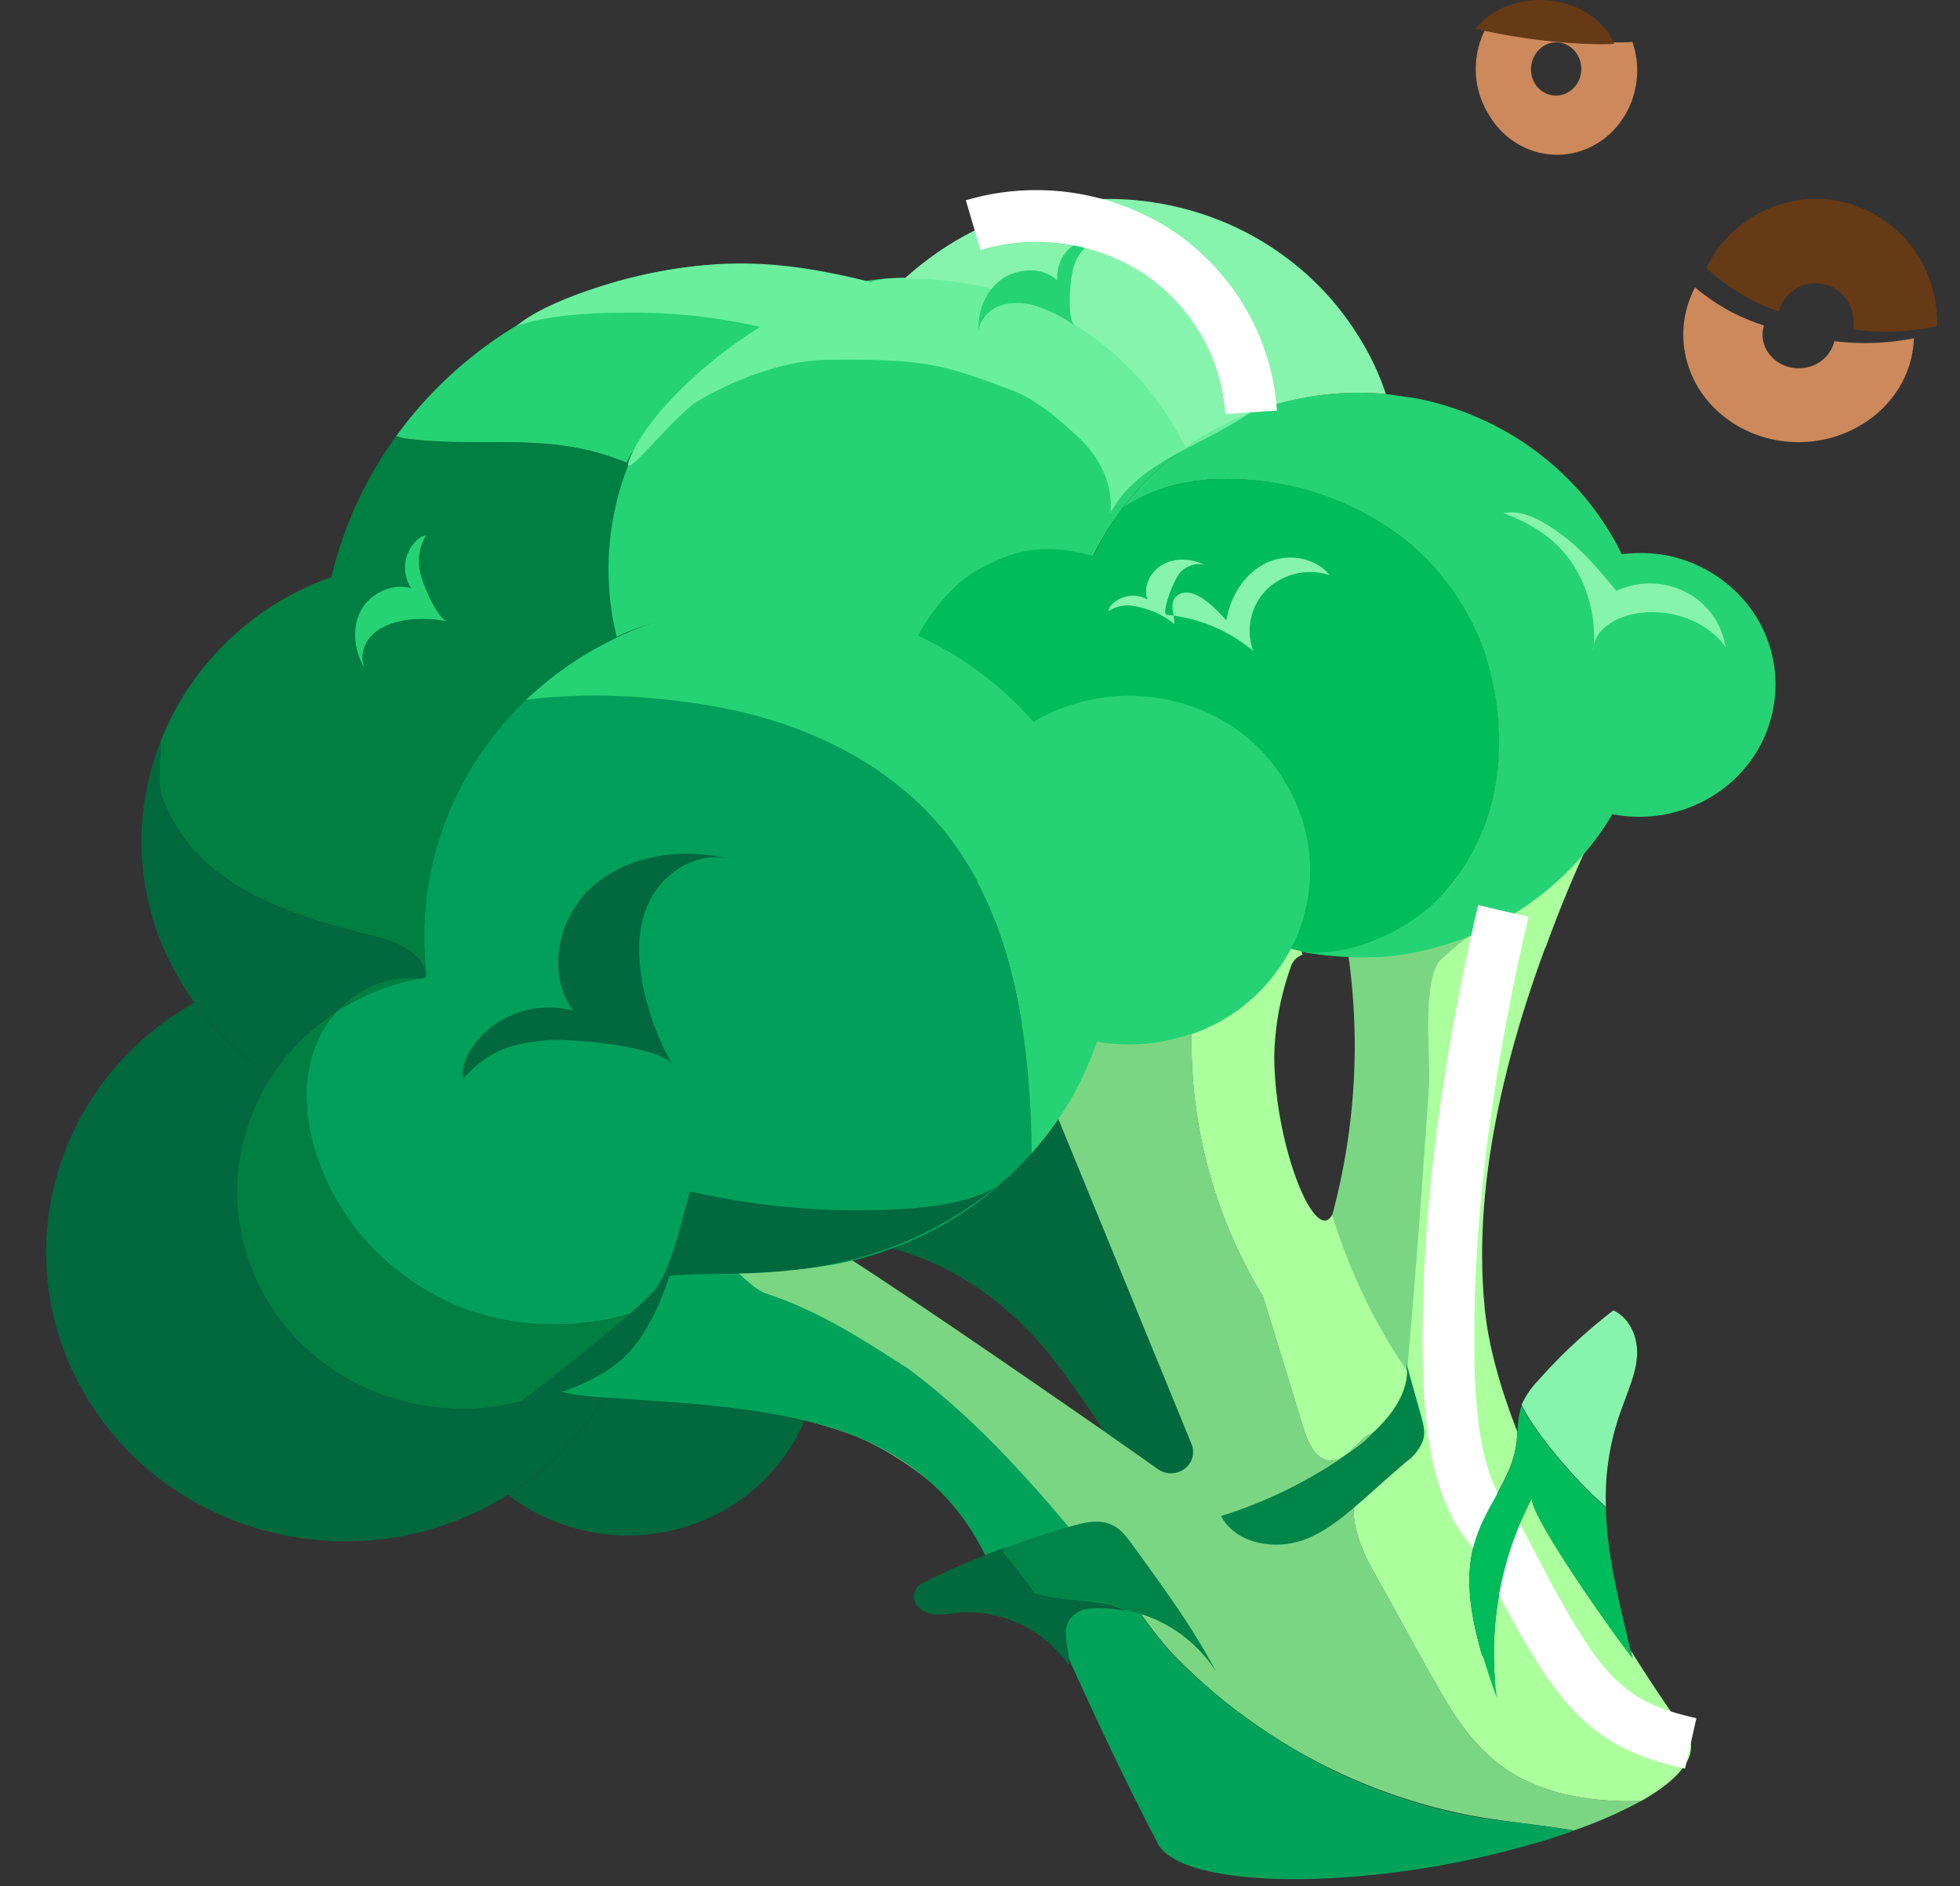
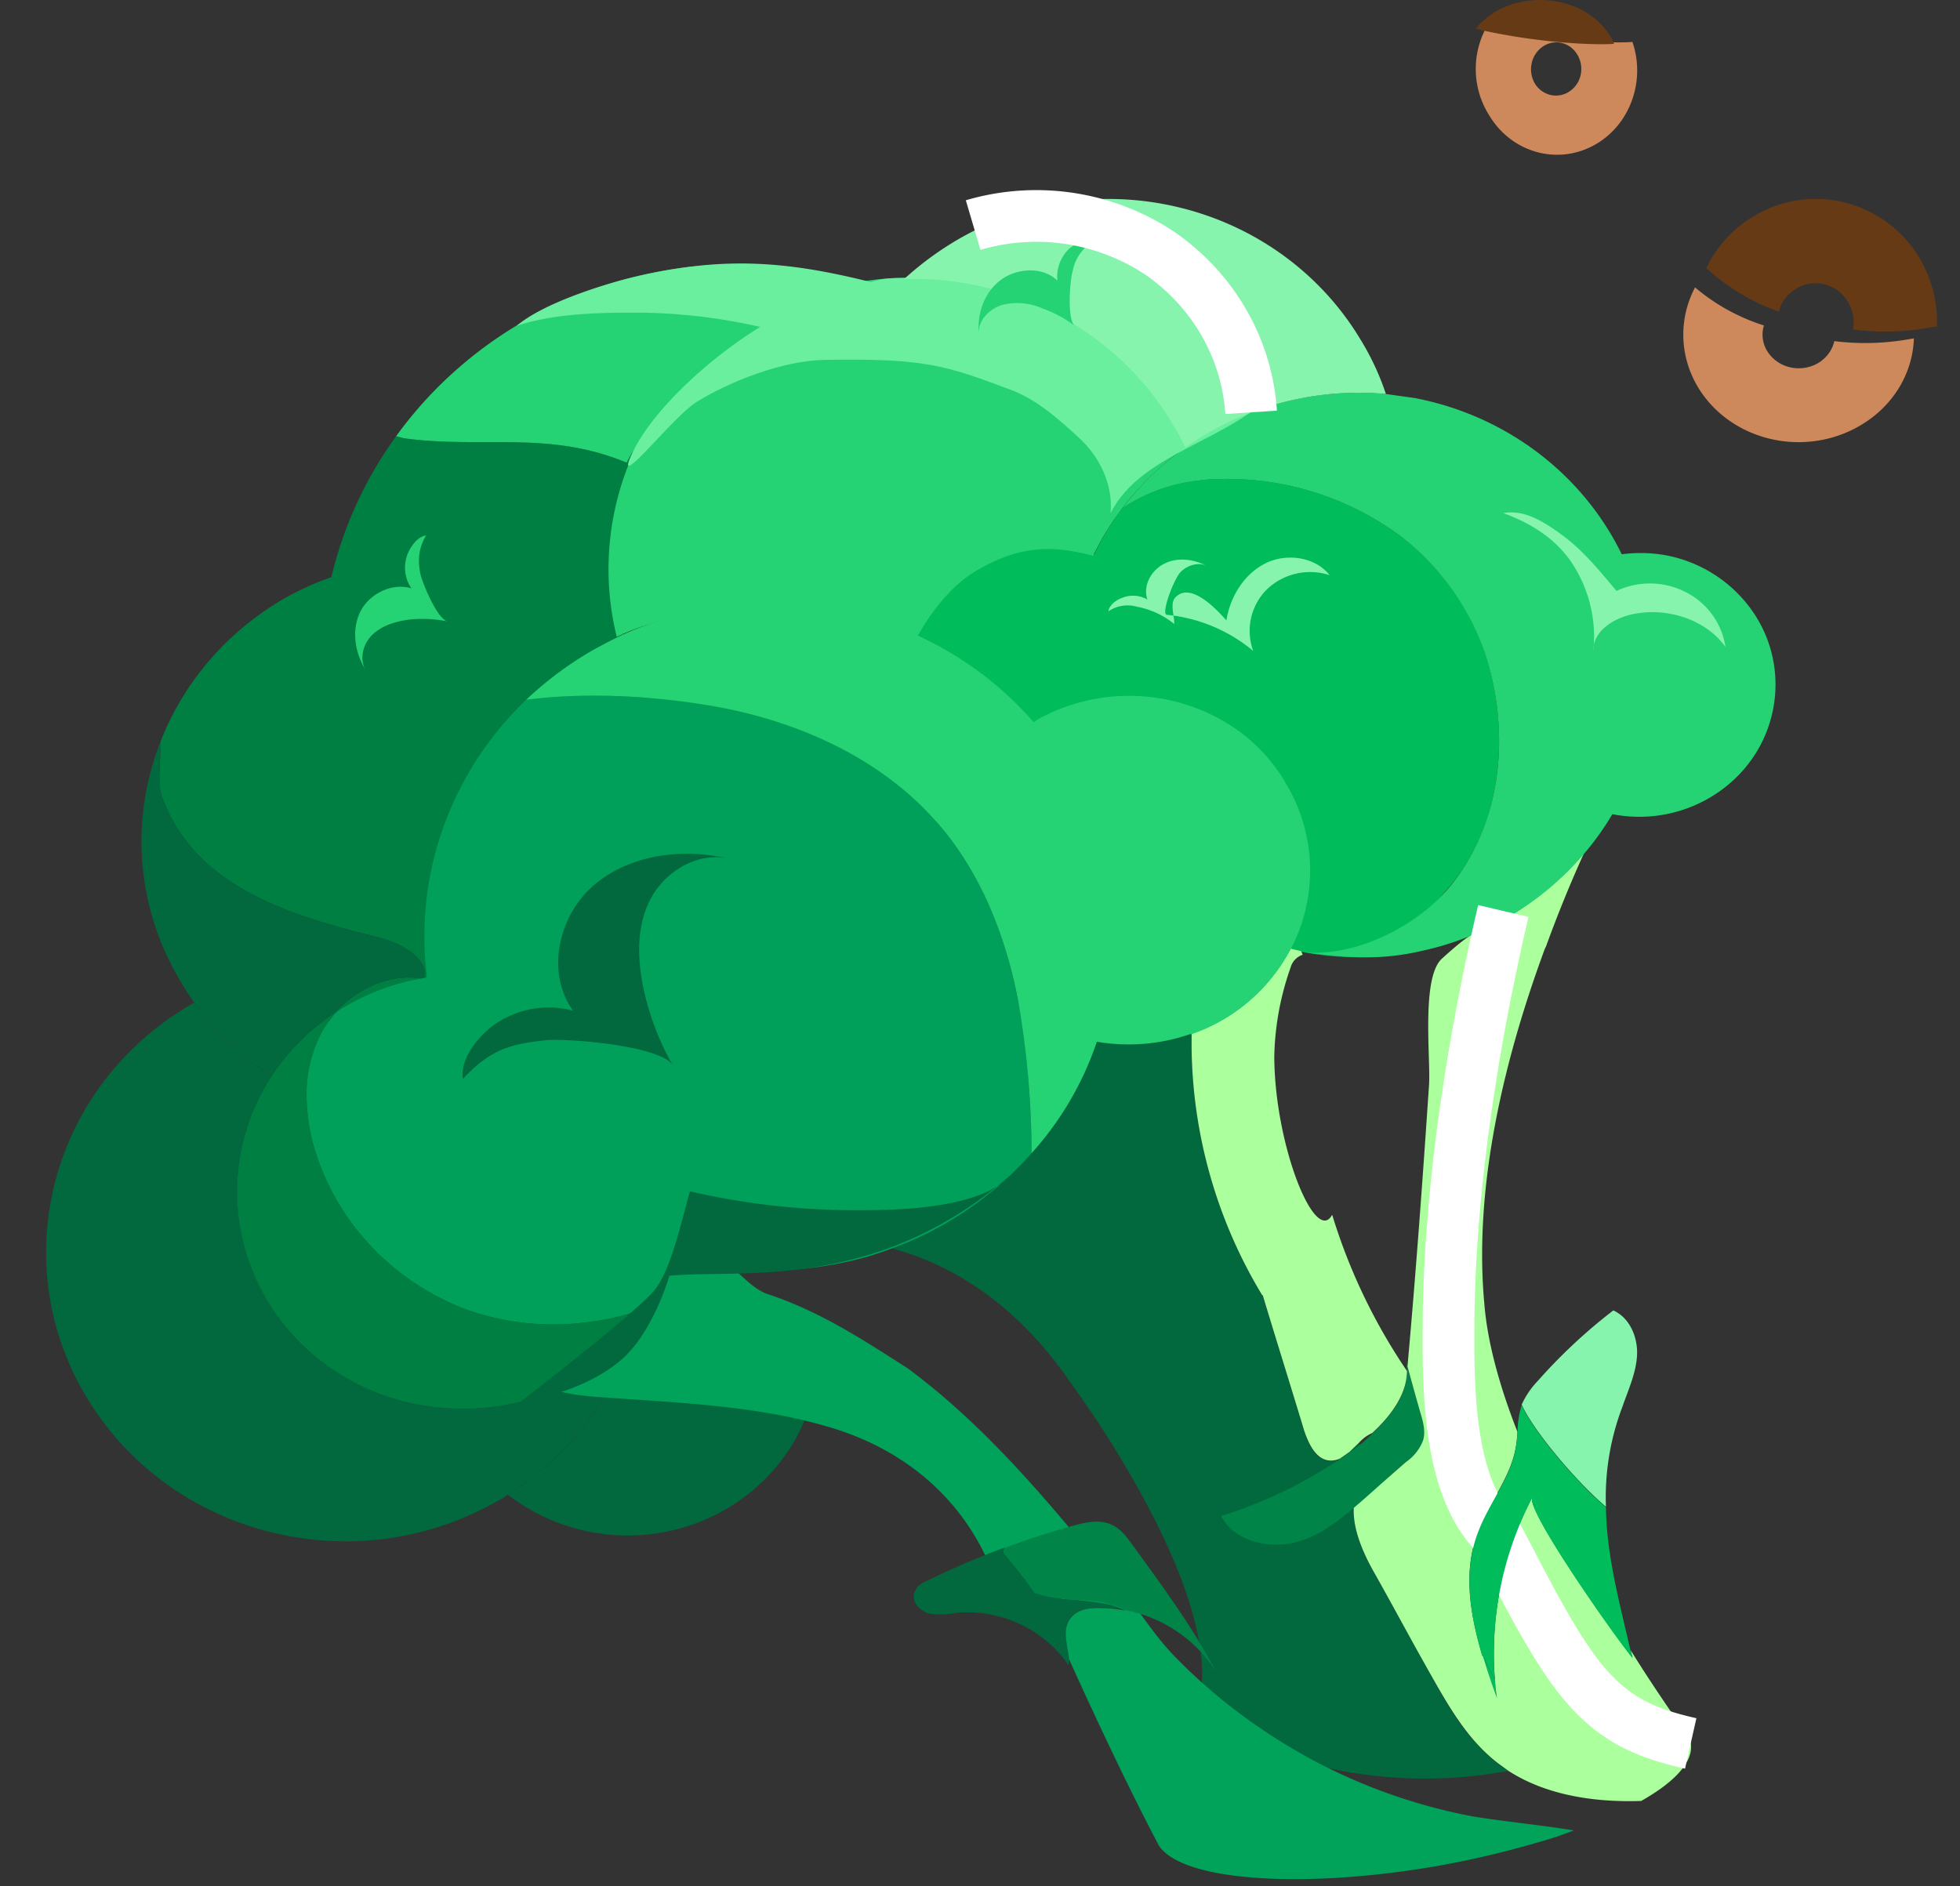
<svg xmlns="http://www.w3.org/2000/svg" width="80" height="77">
  <rect width="100%" height="100%" fill="#333333" stroke="none" />
  <g fill="none" fill-rule="evenodd">
    <path d="M0 0h80v76.712H0z" />
    <path d="M78.014 13.83a10.282 10.282 0 0 1-3.144.096c-.08.355-.304.668-.625.874-.328.205-.73.28-1.117.207a1.485 1.485 0 0 1-.944-.595 1.282 1.282 0 0 1-.187-1.126 8.135 8.135 0 0 1-2.811-1.554c-.937 1.784-.472 3.931 1.132 5.237 1.605 1.305 3.95 1.443 5.718.335 1.26-.78 2.037-2.083 2.082-3.494l-.104.02zM60.795.902a3.543 3.543 0 0 0 0 3.824c.895 1.478 2.704 2.011 4.199 1.239 1.495-.772 2.2-2.604 1.636-4.253-1.218.09-3.697-.157-5.835-.81zm3.292 2.812a.985.985 0 0 1-.774.168 1.025 1.025 0 0 1-.658-.46c-.306-.505-.173-1.174.299-1.508a.965.965 0 0 1 .764-.166c.265.055.499.22.647.459.154.238.212.531.16.814-.053.283-.21.533-.438.693z" fill="#CD895B" fill-rule="nonzero" />
    <path d="M78.243 10.366c.573.88.857 1.92.811 2.972h-.11a9.994 9.994 0 0 1-3.31.111 1.612 1.612 0 0 0-.242-1.175 1.52 1.52 0 0 0-2.149-.444 1.508 1.508 0 0 0-.636.887 8.4 8.4 0 0 1-2.96-1.774 4.907 4.907 0 0 1 1.71-1.975 4.91 4.91 0 0 1 3.73-.748 4.954 4.954 0 0 1 3.156 2.146zM65.51 1.174c.16.19.286.398.372.617-1.179.069-3.578-.12-5.647-.617.23-.29.525-.54.87-.736 1.462-.801 3.432-.472 4.405.736z" fill="#663A15" fill-rule="nonzero" />
-     <path d="M54.375 49.61a26.491 26.491 0 0 0 .301-12.608c-1.526-6.772 4.47-3.448 4.47-3.448l5.5 1.287s-5.823 10.345-5.135 16.701c.688 6.357-3.051 8.953-3.051 8.953l-2.085-10.884z" fill="#7BD684" fill-rule="nonzero" />
    <path d="M25.816 54.43c-.278.88-.652 1.73-1.117 2.534l-.924-.042a.89.89 0 0 1-.73-.374l.472-.27a8.963 8.963 0 0 0 2.3-1.848zm.237-.935a8.73 8.73 0 0 1-1.934.457 10.606 10.606 0 0 1-4.964-.457 8.97 8.97 0 0 1-1.032-.436c-2.548-1.25-4.452-3.459-5.264-6.107a8.012 8.012 0 0 1-.344-2.244 5.375 5.375 0 0 1 .623-2.575c.173-.295.375-.573.602-.831.86-.935 2.149-1.537 3.416-1.35l.194-.042v-.166h.064c2.629.703 4.932 2.248 6.533 4.383.236.311.451.644.666.976.48.777.862 1.607 1.139 2.472.602 1.912.706 3.939.3 5.9v.02z" fill="#00BC5B" fill-rule="nonzero" />
    <path d="M56.954 21.734a11.98 11.98 0 0 1-1.397 3.677l-.129.208h-.021a11.382 11.382 0 0 1-4.126 3.946l-.645.333a12.006 12.006 0 0 1-3.954 1.184c-.107.415-.236.81-.365 1.225-.298.904-.68 1.78-1.14 2.618l-.064.124a16.205 16.205 0 0 1-3.825 4.632l-.408.333c-.67.52-1.374.998-2.106 1.433a17.622 17.622 0 0 1-13.323 1.641c-.48.381-.982.735-1.504 1.06l-.194.103c-.47.271-.959.514-1.46.727a12.39 12.39 0 0 1-9.778-.27 5.375 5.375 0 0 1 .623-2.575c.173-.295.375-.573.602-.831.86-.935 2.149-1.537 3.416-1.35l.194-.042v-.166c-.086-.81-1.16-1.309-2.063-1.517-2.385-.602-4.835-1.288-6.683-2.845a6.744 6.744 0 0 1-1.999-2.867c-.193-.582-.043-1.537-.043-2.264.959-2.445 2.747-4.502 5.072-5.837a11.728 11.728 0 0 1 1.89-.852 16.207 16.207 0 0 1 2.644-5.754l.322.083c3.18.437 5.91-.332 9.09.997a2.76 2.76 0 0 1 .838-1.059 11.446 11.446 0 0 0-.988 8.08 14.54 14.54 0 0 1 11.56-.166 6.48 6.48 0 0 1 2.45-2.45 6.907 6.907 0 0 1 5.222-.645 10.89 10.89 0 0 1 1.16-1.91 6.913 6.913 0 0 1 3.116-1.123c.292-.042.587-.063.882-.062a11.88 11.88 0 0 1 7.134 2.181z" fill="#007F42" fill-rule="nonzero" />
    <path d="M48.1 28.672a12.023 12.023 0 0 1-4.598 4.674 10.9 10.9 0 0 1-1.655.79c-.603.243-1.23.43-1.87.56a12.4 12.4 0 0 1-6.854-.415c-2.656-.941-4.895-2.739-6.34-5.09a11.085 11.085 0 0 1-1.353-3.282 14.54 14.54 0 0 1 11.56-.166 6.48 6.48 0 0 1 2.45-2.45 6.907 6.907 0 0 1 5.222-.645 10.89 10.89 0 0 1 1.16-1.91 6.913 6.913 0 0 1 3.116-1.123c.972 3.008.67 6.264-.838 9.057z" fill="#11A546" fill-rule="nonzero" />
    <path d="M61.101 69.344a27.643 27.643 0 0 1-.58-1.745l.494.977c.022.249.043.498.086.768z" fill="#00BC5B" fill-rule="nonzero" />
    <path d="m61.574 72.294-.537.083a17.1 17.1 0 0 1-2.901.229 18.12 18.12 0 0 1-9.39-2.618s.493-.727.257-2.576l-.065-.415c-.322-1.828-1.332-4.57-3.889-8.579-.451-.706-.967-1.433-1.526-2.223-2.127-2.99-4.62-4.549-7.113-5.234a14.2 14.2 0 0 0-3.03-.436c-.537 0-1.052 0-1.547.041h-.021a18.65 18.65 0 0 0-4.04.831l-.215.062c-.473.166-.903.312-1.29.478a11.36 11.36 0 0 0-1.117.499c-.752.353-1.182.602-1.182.602l-1.031-4.985-.645-3.075-.666-3.157-.193-.872 11.69-6.668 3.03-1.724 1.525.415 4.17 1.163.837.25 2.235.623.193.041 1.741.499 2.944.81a7.882 7.882 0 0 0-.408 1.122c-.283.93-.485 1.882-.602 2.845a16.918 16.918 0 0 0-.15 1.89v.624a19.94 19.94 0 0 0 2.88 10.054h.02c.56 1.848 1.14 3.697 1.698 5.546.194.56.516 1.246 1.14 1.205a.927.927 0 0 0 .322-.084l.386-.27.387-.374.043.063.645 1.038c.107.167.215.333.3.499l-.816.727-.387.332c-.043.852.366 1.808.795 2.576a382.884 382.884 0 0 1 2.278 4.113c.752 1.371 1.547 2.763 2.815 3.739l.43.29z" fill="#02683E" fill-rule="nonzero" />
-     <path d="m61.574 72.294-.43-.312c-1.268-.976-2.041-2.368-2.815-3.739-.773-1.37-1.504-2.742-2.278-4.113-.43-.768-.838-1.724-.795-2.575l.387-.333.817-.727.924-.81c.309-.214.548-.51.687-.852.13-.353.022-.747-.086-1.121-.107-.374-.365-1.288-.537-1.932l-.086-.332c.043.17.064.344.065.519 0 .872-.56 1.745-1.419 2.534-.207.092-.39.227-.537.395l-.387.374-.386.27a.927.927 0 0 1-.323.083c-.623.041-.945-.644-1.139-1.205-.558-1.849-1.139-3.697-1.697-5.546h-.022a19.946 19.946 0 0 1-2.88-10.054v-.623a6.88 6.88 0 0 0 1.204-.54 7.229 7.229 0 0 0 2.837-2.93l.43.105c1.64.323 3.332.302 4.963-.063a36.12 36.12 0 0 1-4.49-.103c2.17.166 4.318-.914 5.65-2.576 1.333-1.662 1.956-3.76 1.956-5.858a11.478 11.478 0 0 0-.58-3.614l-4.04-1.496a.878.878 0 0 0-1.01.27.434.434 0 0 0-.129.208h-.021a.956.956 0 0 0-.043.25c-.13 1.058-.301 2.803-.473 4.839a.892.892 0 0 1-.924.79h-1.805l-4.019-.063a.795.795 0 0 0-.472.104l-1.354.79-3.632 2.076-1.375.77L40 35.9l-.108.083a.833.833 0 0 0-.258.997l1.246 3.033.903 2.243 1.418 3.428 5.437 13.273a.855.855 0 0 1-.294 1.007.928.928 0 0 1-1.082.01l-2.213-1.557c-3.03-2.098-6.962-4.82-10.25-6.959l-1.419-.934c-2.621-1.662-4.555-2.805-4.835-2.618a.638.638 0 0 0-.193.166c-.43.437-1.203 1.475-2.063 2.68l-1.139 1.683-1.031 1.516a8.73 8.73 0 0 0 1.934-.457c-.065.312-.15.623-.237.935a8.963 8.963 0 0 1-2.299 1.848l-.473.27a.89.89 0 0 0 .73.374l.925.042c1.503.048 3.002.173 4.491.374l1.612.228c.687.125 1.375.25 2.041.416a19.21 19.21 0 0 1 1.848.56c2.257.831 4.513 2.846 6.146 4.716l.172-.062a.726.726 0 0 0-.043.207c.494.582.924 1.143 1.268 1.641h.043c.333.113.68.183 1.031.208l.108-.062c.623-.395 1.053-.977 1.611-1.35 1.01 1.163 1.784 2.555 2.859 3.697a22.676 22.676 0 0 0 3.524 2.97 22.839 22.839 0 0 0 8.66 3.615c1.375.249 2.793.374 4.169.602a17.9 17.9 0 0 0 2.75-1.205c-1.912.063-3.868-.228-5.415-1.225zm-.559-3.718-.494-.977c.172.582.365 1.164.58 1.745-.043-.27-.064-.52-.086-.768z" fill="#7BD684" fill-rule="nonzero" />
    <path d="M58.845 39.141c-.838.79-.451 4.03-.516 5.131a508.684 508.684 0 0 1-.88 11.508l-.087-.332c.043.17.064.344.065.519a23.57 23.57 0 0 1-3.052-6.356c.323-.582.451-2.327.086-5.837a37.854 37.854 0 0 1-.107-3.989.823.823 0 0 0-.371-.703.885.885 0 0 0-.811-.086l-.065-.145c1.64.323 3.333.301 4.964-.063l2.321-.083c-.666.042-1.246.166-1.547.436z" />
    <path d="M61.187 30.25c0 2.099-.602 4.218-1.955 5.859-1.354 1.64-2.837 2.887-5.007 2.742 1.504.124 2.364-.021 3.846-.063-1.63.364-3.323.386-4.964.063l-.43-.104a11.075 11.075 0 0 1-3.287-1.267 11.51 11.51 0 0 1-2.536-1.932 9.082 9.082 0 0 1-.86-.977l-.816.354-.258.083a6.882 6.882 0 0 1-3.61.145 6.309 6.309 0 0 1-1.332-.457 6.38 6.38 0 0 1-2.3-1.724 5.943 5.943 0 0 1-.601-.83c-1.864-3.077-.808-7.03 2.363-8.85a6.907 6.907 0 0 1 5.222-.644 10.89 10.89 0 0 1 1.16-1.91 6.913 6.913 0 0 1 3.116-1.123c.292-.042.587-.063.882-.062a11.88 11.88 0 0 1 7.134 2.181 10.007 10.007 0 0 1 2.536 2.638 10.21 10.21 0 0 1 1.117 2.264c.386 1.169.582 2.388.58 3.615z" fill="#00BC5B" fill-rule="nonzero" />
    <path d="M42.105 47.076a13.969 13.969 0 0 1-3.546 2.888c-.683.395-1.402.728-2.149.997a11.96 11.96 0 0 1-1.611.498 16.05 16.05 0 0 1-2.192.353 15.12 15.12 0 0 1-4.835-.415l-.194-.042a.867.867 0 0 0-.021.104 9.435 9.435 0 0 1-1.74 2.97c.085-.31.171-.622.236-.934a8.73 8.73 0 0 1-1.934.457 10.606 10.606 0 0 1-4.964-.457 8.97 8.97 0 0 1-1.032-.436c-2.548-1.25-4.452-3.459-5.264-6.107a8.012 8.012 0 0 1-.344-2.244 5.375 5.375 0 0 1 .623-2.575c.173-.295.375-.573.602-.831l.45-.27a9.439 9.439 0 0 1 2.966-1.08l.194-.042h.064v-.145c-.49-4.137 1.007-8.262 4.062-11.197 2.557-.332 5.393-.145 7.822.291 3.373.623 6.64 2.119 8.875 4.632a13.333 13.333 0 0 1 1.719 2.493 16.063 16.063 0 0 1 1.396 3.697c.108.395.194.81.28 1.226.086.415.172.893.215 1.35a40.34 40.34 0 0 1 .322 4.82z" fill="#00A05B" fill-rule="nonzero" />
    <path d="M58.071 58.833c-.14.342-.378.638-.687.852l-.924.81-.817.727-.387.333c-.644.54-1.31 1.059-2.106 1.329-1.225.415-2.75.083-3.309-.997a18.679 18.679 0 0 0 4.857-2.327l.386-.27.43-.311c.175-.142.34-.294.494-.457.86-.79 1.419-1.662 1.419-2.534 0-.175-.022-.35-.065-.52l.086.333c.172.644.365 1.288.537 1.931.172.644.215.748.086 1.101z" fill="#008448" fill-rule="nonzero" />
-     <path d="M61.101 69.344a27.643 27.643 0 0 1-.58-1.745l.494.977c.022.249.043.498.086.768z" fill="#00BC5B" fill-rule="nonzero" />
+     <path d="M61.101 69.344a27.643 27.643 0 0 1-.58-1.745c.022.249.043.498.086.768z" fill="#00BC5B" fill-rule="nonzero" />
    <path d="M57.427 55.967c0 .872-.56 1.745-1.419 2.534-.207.092-.39.227-.537.395l-.387.374-.386.27a.927.927 0 0 1-.323.083c-.623.041-.945-.644-1.139-1.205-.558-1.849-1.139-3.697-1.697-5.546h-.022a19.946 19.946 0 0 1-2.88-10.054v-.623a6.88 6.88 0 0 0 1.204-.54 7.229 7.229 0 0 0 2.837-2.93l.43.105.064.145a.758.758 0 0 0-.494.52 11.526 11.526 0 0 0-.667 3.655c.022 3.636 1.677 7.707 2.364 6.44a23.568 23.568 0 0 0 3.052 6.377z" fill="#ABFF9D" fill-rule="nonzero" />
    <path d="m53.107 38.85-.43-.103a7.229 7.229 0 0 1-2.836 2.929 6.88 6.88 0 0 1-1.203.54v.623l-.065-.603a5.632 5.632 0 0 1 .215-1.91 3.998 3.998 0 0 1 .774-1.455 2.97 2.97 0 0 1 1.074-.768 1.971 1.971 0 0 1 1.74 0c.174.087.328.207.452.353.105.123.199.255.28.395zm1.977 20.44a2.191 2.191 0 0 1-.386.27l.386-.27z" />
    <path d="M66.99 73.52c-1.913.062-3.869-.23-5.416-1.226l-.43-.312c-1.268-.976-2.041-2.368-2.815-3.739-.773-1.37-1.504-2.742-2.278-4.113-.43-.768-.838-1.724-.795-2.575l.387-.333.817-.727.924-.81c.309-.214.548-.51.687-.852.13-.353.022-.747-.086-1.121-.107-.374-.365-1.288-.537-1.932.344-3.822.623-7.665.881-11.508.065-1.1-.322-4.341.516-5.13.3-.27.967-.873 1.268-.998-.656.282-1.34.497-2.042.644a12.056 12.056 0 0 0 6.576-3.947 52.893 52.893 0 0 0-1.547 3.802c-.022.02-.022.062-.043.083-1.612 4.362-2.923 9.617-2.472 14.499.13 1.62.645 3.427 1.354 5.235-.021.186-.021.373-.064.581-.194 1.246-1.096 2.285-1.547 3.49-.624 1.62-.323 3.365.172 5.048h.021c.172.581.365 1.163.58 1.744-.043-.27-.064-.519-.086-.768-.2-2.567.328-5.138 1.526-7.437-.28.52 3.589 5.983 4.104 6.544a1.498 1.498 0 0 1-.086-.291c1.075 1.724 1.956 2.95 2.214 3.323l.064.083c.016.017.024.04.022.063.08.088.131.196.15.311.13.748-.623 1.579-2.02 2.368z" fill="#ABFF9D" fill-rule="nonzero" />
    <path d="M58.071 58.833c-.14.342-.378.638-.687.852l-.924.81-.817.727-.387.333a1.756 1.756 0 0 1 .537-1.288l.366-.27a2.27 2.27 0 0 0 .644-.54c.237-.354.043-.997-.386-.935a.554.554 0 0 0-.409-.02c.86-.79 1.419-1.663 1.419-2.535a.563.563 0 0 0 .021-.187c.172.644.365 1.288.537 1.932.172.644.215.768.086 1.121zm3.03 10.511a27.643 27.643 0 0 1-.58-1.745l.494.977c.022.249.043.498.086.768z" />
    <path d="M35.229 11.556a12.758 12.758 0 0 0-4.126 1.475 11.976 11.976 0 0 0-4.685 4.798 2.755 2.755 0 0 0-.838 1.06c-3.18-1.33-5.91-.561-9.09-.998l-.322-.083c4.257-5.887 11.976-8.42 19.06-6.252z" fill="#26D374" fill-rule="nonzero" />
    <path d="M48.38 18.265a12.032 12.032 0 0 0-2.579 2.493c-.46.604-.855 1.251-1.182 1.932-1.719-.457-3.008-.395-4.684.56-1.075.603-1.913 1.704-2.472 2.701-3.653-1.516-8.51-1.683-12.291.042a11.547 11.547 0 0 1 1.01-8.164c1.774-3.34 5.069-5.678 8.896-6.315a9.637 9.637 0 0 1 1.72-.166c4.501-.147 8.724 2.101 11.002 5.858.213.342.407.696.58 1.06z" fill="#26D374" fill-rule="nonzero" />
    <path d="M72.361 29.004c-.594 2.914-3.518 4.81-6.532 4.238h-.022a11.215 11.215 0 0 1-1.16 1.62 12.056 12.056 0 0 1-6.576 3.947c-2.02.478-3.46.208-4.964.062 2.235.229 4.792-1.08 6.125-2.742 1.332-1.661 1.955-3.76 1.955-5.857a11.478 11.478 0 0 0-.58-3.615 10.156 10.156 0 0 0-1.117-2.264 10.003 10.003 0 0 0-2.536-2.659 11.88 11.88 0 0 0-7.134-2.18c-.295-.002-.59.02-.882.061a6.913 6.913 0 0 0-3.115 1.122c2.484-3.27 6.565-5.038 10.744-4.653l1.182.166c3.702.712 6.835 3.078 8.445 6.377.6-.079 1.21-.065 1.805.042a5.577 5.577 0 0 1 3.54 2.294 5.234 5.234 0 0 1 .822 4.041z" fill="#26D374" fill-rule="nonzero" />
    <path d="M33.617 14.692c4.233-.083 5.071.27 7.542 1.184 1.118.395 2.02 1.205 2.88 1.995.86.789 1.397 1.931 1.29 3.074 1.31-2.576 5.092-2.95 6.919-5.214.21-.232.357-.51.43-.81.15-.727-.43-1.433-1.053-1.89-2.106-1.538-4.943-1.62-7.565-1.662-2.148-.02-5.307-.062-7.456-.02-1.268.02-1.547.498-2.794.768-2.621.56-6.79 3.884-7.972 6.314-.924 1.89 1.569-1.37 2.579-2.014 1.418-.873 3.524-1.683 5.2-1.725z" fill="#6AEF9F" fill-rule="nonzero" />
    <path d="M31.103 13.363c.314.086.64.12.967.104.43-.062.773-.353 1.117-.582a8.018 8.018 0 0 1 2.837-1.246c-3.868-1.018-6.576-1.226-10.465-.25-1.053.27-3.396.998-4.47 1.912 1.504-.499 3.288-.54 4.92-.54a23.21 23.21 0 0 1 5.094.602z" fill="#6AEF9F" fill-rule="nonzero" />
    <path d="M56.567 16.084a12.318 12.318 0 0 0-8.187 2.181 10.21 10.21 0 0 0-.58-1.06c-2.26-3.716-6.437-5.946-10.895-5.815a12.885 12.885 0 0 1 2.278-1.662 12.24 12.24 0 0 1 9.03-1.24c3.06.763 5.68 2.675 7.28 5.311.449.719.81 1.486 1.074 2.285z" fill="#87F4AE" fill-rule="nonzero" />
    <path d="M52.828 38.456c-.043.104-.107.208-.15.29a7.229 7.229 0 0 1-2.837 2.93 6.88 6.88 0 0 1-1.203.54h-.065a7.678 7.678 0 0 1-3.803.311 12.98 12.98 0 0 1-2.665 4.55 37.199 37.199 0 0 0-.537-6.17c-.516-2.7-1.547-5.338-3.395-7.416-2.235-2.513-5.502-4.009-8.875-4.632-2.429-.436-5.265-.623-7.822-.29a14.332 14.332 0 0 1 2.772-2.057c.386-.208.773-.416 1.182-.603 5.78-2.613 12.654-1.147 16.761 3.573l.15-.104c2.62-1.465 5.894-1.26 8.295.52a6.786 6.786 0 0 1 1.526 1.578c.105.138.199.284.28.437a6.897 6.897 0 0 1 .386 6.543z" fill="#26D374" fill-rule="nonzero" />
    <path d="M20.466 29.17a1.832 1.832 0 0 1-.065-.415c.043.25.065.374.065.416z" />
    <path d="M17.35 39.744v.166l-.194.041c-1.267-.186-2.557.416-3.416 1.35a8.972 8.972 0 0 0-2.644 2.639 11.833 11.833 0 0 1-3.158-2.991c-.172-.25-.344-.499-.495-.77a11.03 11.03 0 0 1-.88-9.928c0 .727-.151 1.682.042 2.264a6.744 6.744 0 0 0 1.999 2.867c1.848 1.557 4.298 2.243 6.683 2.845.902.208 1.977.707 2.063 1.517z" fill="#02683E" fill-rule="nonzero" />
    <path d="M17.328 39.972h-.172l.194-.041s-.022.02-.022.041z" />
    <path d="M24.699 56.964a11.895 11.895 0 0 1-3.975 4.05 2.957 2.957 0 0 1-.43.27c-5.81 3.31-13.295 1.44-16.719-4.175-3.424-5.615-1.49-12.85 4.32-16.16h.043a11.833 11.833 0 0 0 3.158 2.99 8.595 8.595 0 0 0-.416 8.722c1.458 2.776 4.317 4.607 7.53 4.822a9.246 9.246 0 0 0 4.834-.935.89.89 0 0 0 .73.374l.925.042z" fill="#02683E" fill-rule="nonzero" />
    <path d="M32.843 57.982c-.929 2.209-2.883 3.863-5.271 4.46a8.009 8.009 0 0 1-6.848-1.428 11.895 11.895 0 0 0 3.975-4.05c1.503.048 3.002.173 4.491.374.365.208.71-.104 1.118-.125.408-.02.343.395.494.353.687.125 1.375.25 2.041.416z" fill="#02683E" fill-rule="nonzero" />
    <path d="m23.044 56.548.473-.27a8.963 8.963 0 0 0 2.3-1.848c.085-.312.171-.623.236-.935l.623-.229a7.956 7.956 0 0 0 1.676-.872c-.408 1.039-.688 2.181-.408 3.261a2.852 2.852 0 0 0 1.246 1.683 44.116 44.116 0 0 0-4.491-.374l-.924-.042a.89.89 0 0 1-.73-.374z" />
    <path d="M37.055 55.863c2.772 2.056 5.071 4.653 7.263 7.312a6.285 6.285 0 0 1-2.6 1.184.62.62 0 0 1-.473-.021c-.15-.083-.73-.166-.795-.312-1.16-2.825-3.48-4.819-6.49-5.733-3.008-.914-6.167-1.018-9.304-1.246-.903-.062-1.848-.145-2.643-.56.816-.27 1.654-.54 2.364-1.019.709-.477 1.31-1.184 1.89-1.87.58-.685 1.269-2.7 2.214-2.7.946 0 1.891 1.62 2.858 1.932 2.127.706 3.868 1.849 5.716 3.033z" fill="#00A359" fill-rule="nonzero" />
    <path d="M26.053 53.495c-.065.312-.15.623-.237.935a8.963 8.963 0 0 1-2.299 1.848l-.473.27a9.246 9.246 0 0 1-4.835.935c-3.906-.257-7.21-2.888-8.221-6.545-1.01-3.657.498-7.53 3.752-9.636a5.465 5.465 0 0 0-.602.83 5.375 5.375 0 0 0-.623 2.576c.007.76.123 1.515.344 2.244.812 2.648 2.716 4.857 5.264 6.107a8.97 8.97 0 0 0 1.032.436c1.59.544 3.295.701 4.964.457a8.73 8.73 0 0 0 1.934-.457z" fill="#007F42" fill-rule="nonzero" />
    <path d="M41.224 47.99c-5.544 4.8-11.024 3.802-13.903 4.092 0 0-.624 2.202-1.891 3.366-1.655 1.474-4.17 1.765-4.17 1.765s4.922-3.78 5.523-4.632c.602-.852.967-2.451 1.376-3.947 2.322.536 4.704.794 7.091.769 1.784 0 4.857-.146 5.974-1.413zm4.706 17.74c-.31-.065-.628-.1-.945-.104-.495-.02-1.053.062-1.333.478-.28.415-.064 1.06-.021 1.6.004.09-.003.18-.022.27-.992-1.452-2.718-2.27-4.512-2.14-.382.076-.774.09-1.16.041-.388-.104-.731-.478-.624-.83.107-.354.365-.437.623-.562a35.632 35.632 0 0 1 2.901-1.246l.172-.062a.726.726 0 0 0-.043.208c.494.581.924 1.142 1.268 1.64h.043c.924.333 1.955.187 2.922.416.256.065.502.163.731.29z" fill="#02683E" fill-rule="nonzero" />
    <path d="M64.239 74.724c-.493.191-.995.358-1.505.499-1.341.39-2.704.71-4.083.955-5.802.997-10.787.561-11.432-.997 0 0-1.396-2.596-3.588-7.457-.043-.54-.28-1.143.021-1.6.301-.457.838-.498 1.333-.477.317.003.634.038.945.104a3.073 3.073 0 0 0-.73-.27 14.63 14.63 0 0 0-1.892-.208l.108-.063c.623-.394 1.053-.976 1.611-1.35 1.01 1.164 1.784 2.555 2.859 3.698a22.676 22.676 0 0 0 3.524 2.97 22.839 22.839 0 0 0 8.66 3.615c1.375.228 2.793.353 4.169.581z" fill="#00A359" fill-rule="nonzero" />
    <path d="M20.079 41.904a3.84 3.84 0 0 1 3.31-.644c-1.118-1.558-.603-3.884.859-5.13 1.46-1.247 3.631-1.538 5.544-1.06-1.268-.332-2.622.478-3.223 1.6-.602 1.121-.56 2.45-.301 3.697a10.944 10.944 0 0 0 1.203 3.137c-.473-.831-4.384-1.122-5.179-1.04-1.354.146-2.256.333-3.395 1.58-.129-.769.559-1.662 1.182-2.14z" fill="#02683E" fill-rule="nonzero" />
    <path d="M45.78 24.414c.34-.147.733-.124 1.053.062-.194-.56.15-1.205.709-1.475.558-.27 1.225-.166 1.762.125-.344-.208-.838-.062-1.118.228-.279.291-.816 1.725-.558 1.745a6.471 6.471 0 0 1 3.524 1.475 2.39 2.39 0 0 1 .537-2.493 2.553 2.553 0 0 1 2.579-.602c-.602-.768-1.805-.914-2.665-.457-.86.457-1.397 1.371-1.547 2.306-.344-.395-1.461-1.62-2.085-.935-.236.25-.021.79-.043 1.08a3.424 3.424 0 0 0-1.525-.706 1.392 1.392 0 0 0-1.16.187c.02-.229.3-.457.537-.54z" fill="#87F4AE" fill-rule="nonzero" />
    <path d="M43.674 10.123a1.57 1.57 0 0 0-.516 1.329c-.602-.582-1.676-.52-2.342 0-.666.52-.946 1.392-.86 2.202-.064-.54.408-1.039.946-1.205a2.527 2.527 0 0 1 1.654.145c.472.17.914.407 1.311.707-.322-.25-.193-1.89-.086-2.223a1.83 1.83 0 0 1 .946-1.288c-.344-.104-.774.125-1.053.333zM16.64 22.607c-.187.466-.131.992.151 1.412-.817-.25-1.762.25-2.106.997-.344.748-.193 1.662.258 2.368-.3-.457-.129-1.121.28-1.495.408-.374.988-.54 1.547-.603a5.243 5.243 0 0 1 1.504.083c-.43-.083-1.053-1.62-1.118-1.952-.064-.333-.15-.935.237-1.558-.344.041-.623.436-.752.748z" fill="#26D374" fill-rule="nonzero" />
    <path d="M49.648 68.264a5.63 5.63 0 0 0-3.718-2.534 3.073 3.073 0 0 0-.73-.27c-.968-.229-2-.083-2.923-.416h-.043a20.952 20.952 0 0 0-1.268-1.64.726.726 0 0 1 .043-.208c.903-.354 1.848-.644 2.794-.914.472-.125.988-.25 1.46-.083.474.166.731.56 1.01.934 1.204 1.662 2.43 3.324 3.375 5.131z" fill="#008448" fill-rule="nonzero" />
    <path d="M66.216 57.442a10.354 10.354 0 0 0-.667 4.071c-1.289-1.1-3.008-3.178-3.438-4.175.163-.36.389-.69.666-.976a21.968 21.968 0 0 1 3.073-2.867c.688.312 1.01 1.122.967 1.849-.043.727-.365 1.412-.601 2.098zm-2.171-34.628a5.466 5.466 0 0 1 .989 3.76c-.022-.852.924-1.412 1.805-1.537 1.332-.208 2.815.29 3.588 1.371a3.017 3.017 0 0 0-1.622-2.236 3.212 3.212 0 0 0-2.826-.049c-.666-.79-1.332-1.62-2.17-2.243-.838-.624-1.612-1.08-2.45-.935 1.075.395 1.999.955 2.686 1.87z" fill="#87F4AE" fill-rule="nonzero" />
    <path d="M61.36 37.189c-1.183 5.047-2.214 11.28-2.236 16.95-.021 2.68.022 6.668 1.977 8.537M39.72 9.188a9.11 9.11 0 0 1 7.607 1.142c2.197 1.511 3.57 3.9 3.739 6.502m10.035 45.844c.903 1.704 2.257 4.487 3.503 5.983 1.246 1.495 2.471 2.077 4.405 2.513" stroke="#FFF" stroke-width="2.11" />
    <path d="M62.541 61.14a13.765 13.765 0 0 0-1.526 7.436l-.494-.977H60.5c-.495-1.682-.796-3.427-.172-5.047.45-1.205 1.353-2.244 1.547-3.49.043-.208.043-.395.064-.582.002-.38.06-.757.172-1.121.43.997 2.15 3.074 3.438 4.175.022 1.932.538 3.822 1.01 5.878.02.1.048.197.086.291-.515-.581-4.383-6.045-4.104-6.564z" fill="#00BC5B" fill-rule="nonzero" />
  </g>
</svg>